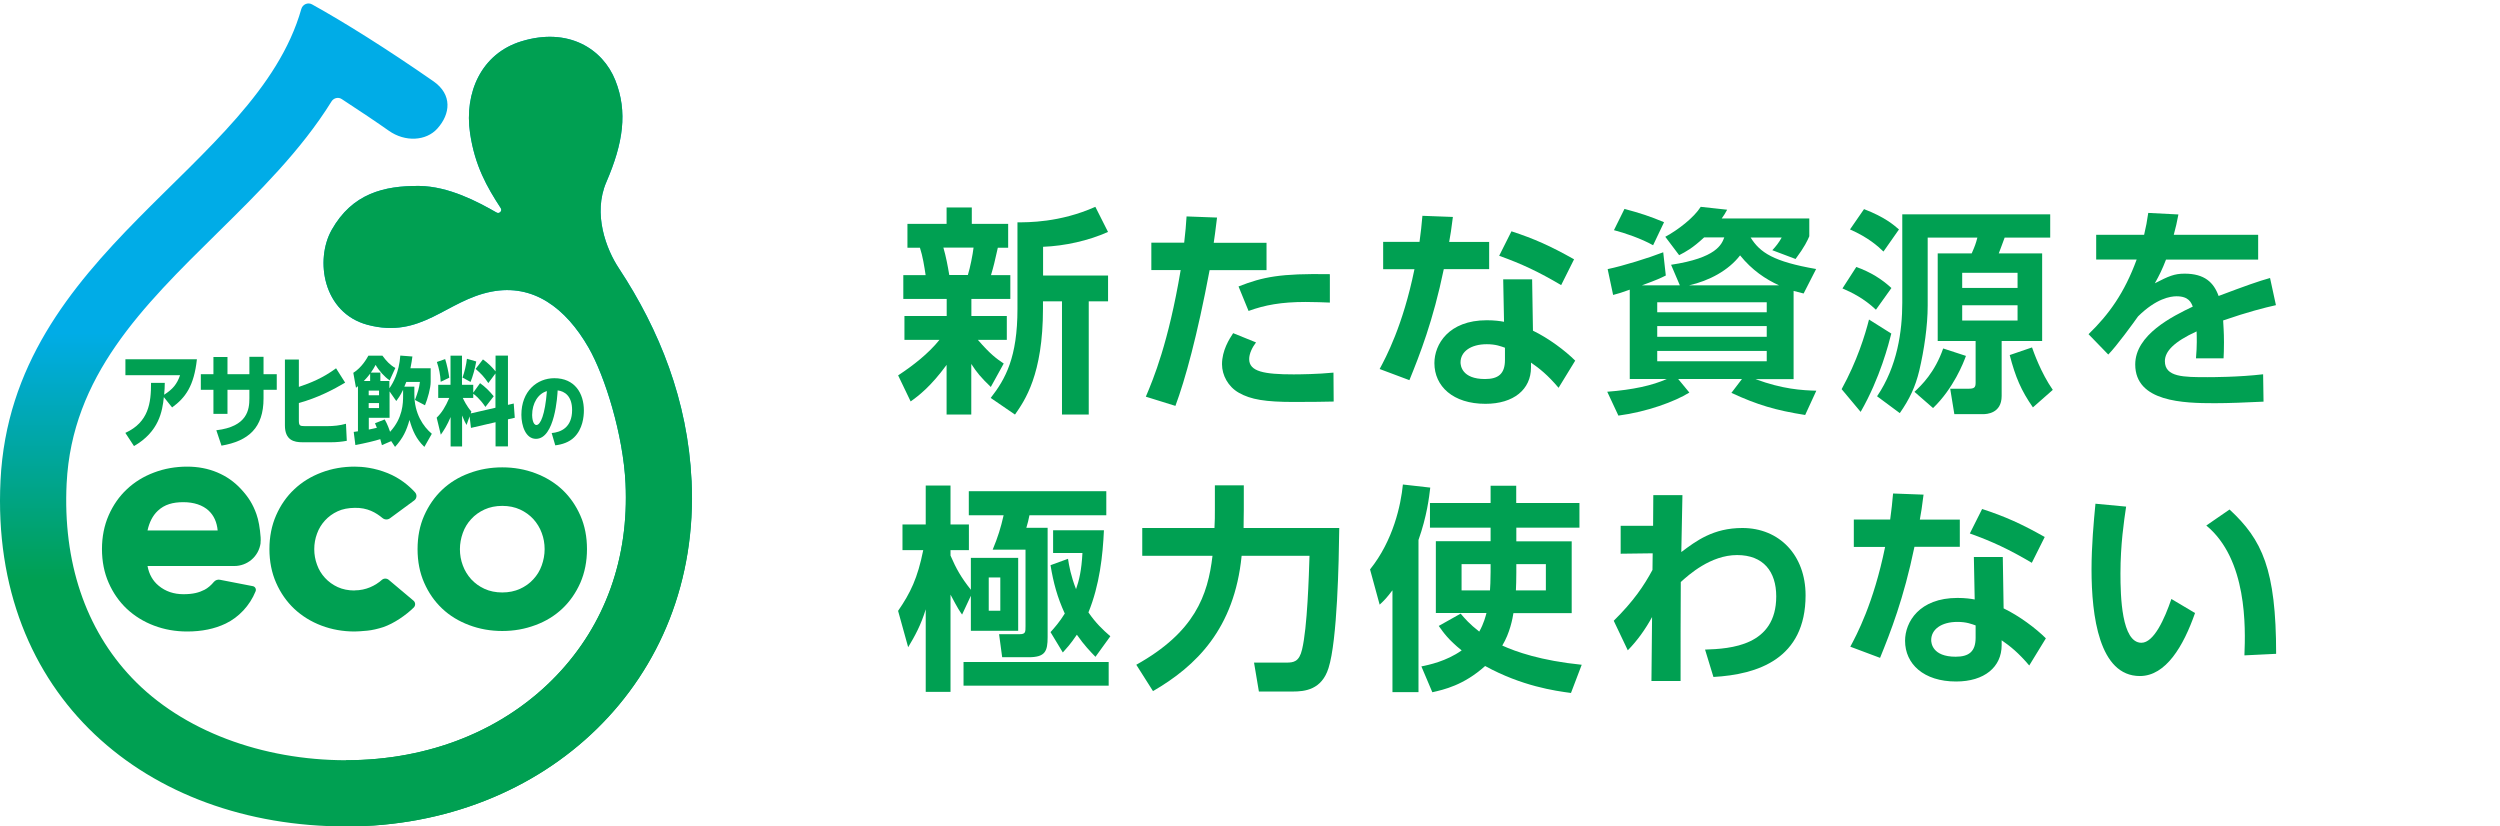
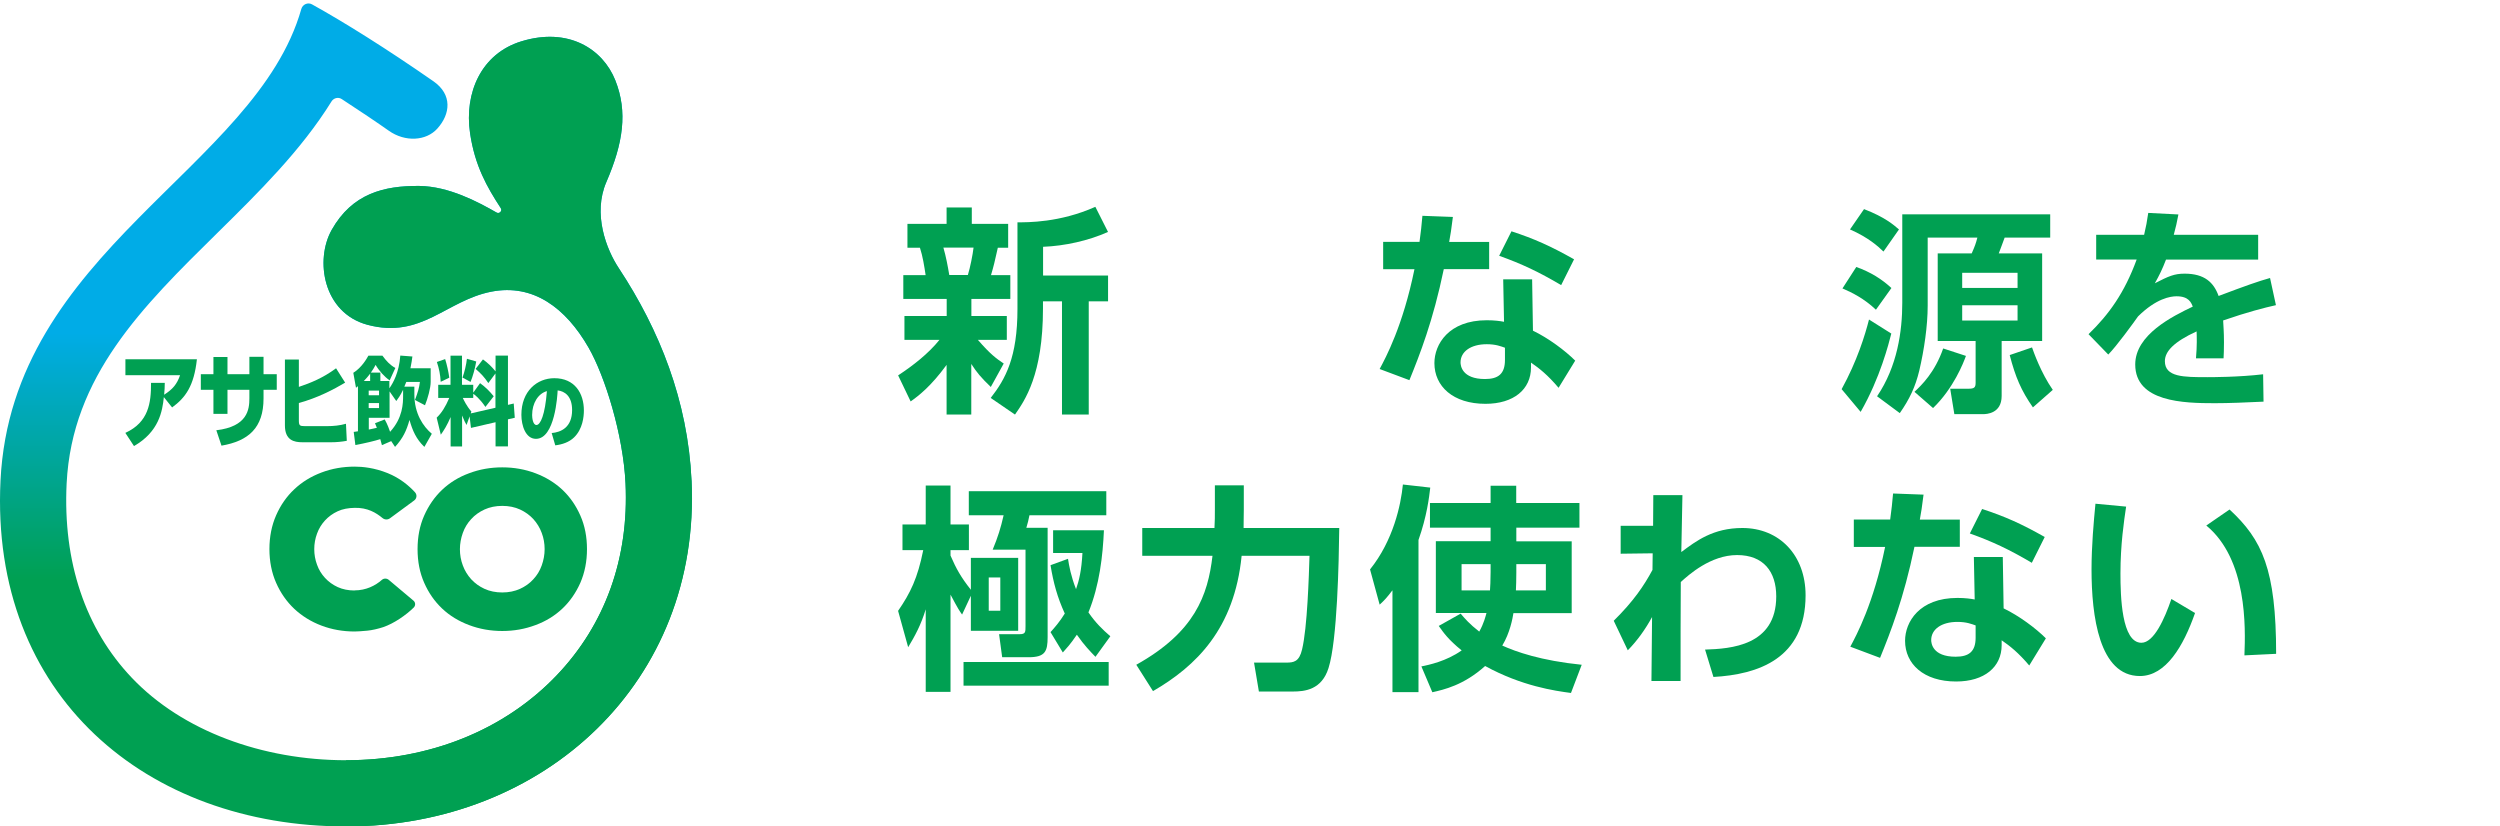
<svg xmlns="http://www.w3.org/2000/svg" id="_レイヤー_1" data-name="レイヤー_1" version="1.1" viewBox="0 0 242 80">
  <defs>
    <style>
      .st0 {
        fill: none;
      }

      .st1 {
        fill: url(#_名称未設定グラデーション_2);
      }

      .st2 {
        fill: #00a052;
      }
    </style>
    <linearGradient id="_名称未設定グラデーション_2" data-name="名称未設定グラデーション 2" x1="33.49" y1="80" x2="33.49" y2=".35" gradientUnits="userSpaceOnUse">
      <stop offset=".3" stop-color="#00a052" />
      <stop offset=".6" stop-color="#00ace7" />
    </linearGradient>
  </defs>
  <g>
    <path class="st0" d="M66.94,46.51C65.76,21.53,39.74,5.65,29.37,0,25.7,16.03,1.16,23.86.05,46.51c-1.03,20.87,14.18,33.49,33.45,33.49,19.26,0,34.36-14.06,33.45-33.49ZM53.89,65.38c-5.06,5.3-12.3,8.22-20.39,8.22s-15.85-2.83-20.74-7.98c-4.5-4.73-6.68-11.23-6.31-18.8.51-10.39,7.34-17.12,14.58-24.25,4.19-4.13,8.48-8.36,11.43-13.36,12.14,7.63,27.3,20.52,28.1,37.6.34,7.22-1.96,13.64-6.66,18.57Z" />
    <g>
      <path class="st1" d="M66.94,46.51c-.36-7.72-3.1-14.57-7.02-20.52-1.23-1.84-2.56-5.3-1.22-8.38,1.62-3.75,2.08-6.78.86-9.84s-4.57-5.16-9.09-3.77c-3.89,1.19-5.54,4.99-4.97,8.88.46,3.16,1.65,5.24,2.97,7.26.18.27-.13.6-.41.43-1.78-1.02-4.62-2.54-7.48-2.57-3.42-.03-6.49.74-8.47,4.25-1.64,2.91-.85,8.03,3.46,9.19,5.24,1.4,7.62-2.36,12.01-3.21,4.03-.78,7.18,1.56,9.4,5.43,1.58,2.76,3.35,8.43,3.57,13.14.34,7.22-1.96,13.64-6.66,18.57-5.06,5.3-12.3,8.22-20.39,8.22s-15.85-2.83-20.74-7.98c-4.5-4.73-6.68-11.23-6.31-18.8.51-10.39,7.34-17.12,14.58-24.25,4.02-3.96,8.12-8,11.06-12.74.21-.34.66-.45.99-.23,1.63,1.06,3.52,2.33,4.55,3.06,1.58,1.12,3.62,1.01,4.71-.21,1.26-1.4,1.47-3.28-.38-4.57-4.56-3.17-8.66-5.73-11.76-7.45-.4-.22-.9,0-1.03.44C24.8,16.33,1.14,24.27.05,46.51c-1.03,20.87,14.18,33.49,33.45,33.49,19.26,0,34.36-14.06,33.45-33.49Z" />
      <g>
        <path class="st2" d="M12.14,41.9c2.24-1.03,2.49-2.88,2.48-4.84h1.33c0,.41-.02.67-.06,1.15.82-.53,1.24-1.01,1.54-1.89h-5.29v-1.54h6.92c-.28,2.58-1.1,3.71-2.4,4.66l-.8-1c-.14,1.37-.47,3.35-2.89,4.74l-.84-1.28Z" />
        <path class="st2" d="M26.79,36.22v1.51h-1.28v.84c0,2.84-1.45,4.12-4.07,4.57l-.5-1.49c3.03-.36,3.2-2.02,3.2-3.09v-.83h-2.12v2.33h-1.36v-2.33h-1.22v-1.51h1.22v-1.66h1.36v1.66h2.12v-1.68h1.37v1.68h1.28Z" />
        <path class="st2" d="M33.41,37.04c-1.08.64-2.64,1.47-4.48,1.97v1.69c0,.5.09.55.59.55h2.15c.61,0,1.23-.06,1.82-.23l.08,1.65c-.47.09-1.01.14-1.49.14h-2.82c-.79,0-1.68-.19-1.68-1.63v-6.38h1.35v2.65c1.14-.38,2.33-.86,3.6-1.8l.88,1.39Z" />
        <path class="st2" d="M40.11,37.43v.75c0,1.86.85,3.1,1.69,3.81l-.72,1.27c-.79-.75-1.15-1.58-1.44-2.61-.3,1.06-.63,1.76-1.4,2.61l-.37-.56-.9.39c-.02-.09-.04-.14-.16-.58-.53.17-1.49.4-2.41.57l-.16-1.27c.28-.04.34-.04.41-.06v-4.37s-.08.06-.19.16l-.26-1.45c.83-.52,1.31-1.39,1.46-1.66h1.36c.36.5.74.91,1.25,1.19l-.55,1.2c-.48-.32-1.03-.92-1.36-1.5-.15.27-.23.43-.46.75h.92v.81h.87v.71c.36-.51.94-1.52,1.06-3.17l1.17.09c-.04.29-.08.62-.19,1.14h1.96v1.32c0,.59-.29,1.63-.55,2.26l-.97-.51c.29-.78.4-1.15.48-1.75h-1.32c-.09.24-.13.34-.19.46h.95ZM35.83,36.17c-.16.22-.37.46-.61.71h.61v-.71ZM39.02,37.73c-.28.58-.47.83-.66,1.09l-.65-.93v2.55h-2.01v1.14c.19-.04.55-.11.78-.17-.09-.21-.1-.26-.18-.44l.94-.37c.27.47.47,1.05.52,1.2,1.24-1.35,1.26-2.77,1.26-3.5v-.58ZM35.69,37.81v.45h1v-.45h-1ZM35.69,39.02v.48h1v-.48h-1Z" />
        <path class="st2" d="M45.46,40.3l-.3.84c-.13-.24-.23-.41-.43-.92v3h-1.11v-2.85c-.34.8-.62,1.24-.95,1.71l-.4-1.65c.47-.45.84-1.02,1.22-1.91h-1.07v-1.27h1.19v-2.82h1.11v2.82h1.09v.76l.66-.92c.51.37.92.77,1.32,1.27l-.8,1.03c-.57-.84-1.08-1.21-1.18-1.27v.4h-1.01c.09.19.34.75.83,1.32l-.06.18,2.39-.55v-3.32l-.69.93c-.37-.55-.69-.91-1.23-1.37l.71-.92c.46.33.86.71,1.22,1.16v-1.53h1.2v4.77l.56-.13.1,1.38-.66.15v2.62h-1.2v-2.34l-2.38.55-.13-1.09ZM43.09,34.76c.16.5.32,1.2.4,1.8l-.83.4c-.04-.7-.15-1.25-.37-1.92l.8-.28ZM46.1,34.99c-.12.7-.34,1.47-.55,1.98l-.78-.42c.19-.51.37-1.27.43-1.82l.9.26Z" />
        <path class="st2" d="M53.4,41.92c.89-.08,1.98-.53,1.98-2.23,0-1.35-.72-1.82-1.4-1.9-.02.48-.26,4.69-2.1,4.69-1,0-1.41-1.28-1.41-2.33,0-2.29,1.52-3.54,3.19-3.54,1.97,0,2.86,1.45,2.86,3.13,0,.58-.11,1.79-.95,2.6-.48.47-1.16.69-1.82.77l-.35-1.2ZM51.51,40.18c0,.26.07.96.42.96.38,0,.83-.97,1.01-3.28-.85.24-1.43,1.17-1.43,2.32Z" />
      </g>
      <g>
-         <path class="st2" d="M25.22,52.54c.02-.17.02-.34.01-.52-.07-.93-.2-1.67-.41-2.26-.34-.95-.76-1.63-1.49-2.42-.66-.71-1.4-1.23-2.3-1.61-.88-.37-1.85-.56-2.91-.56-1.13,0-2.21.19-3.21.57-1.01.38-1.89.92-2.63,1.62-.74.69-1.33,1.54-1.76,2.52-.43.98-.65,2.08-.65,3.27s.22,2.3.65,3.27c.43.98,1.02,1.82,1.76,2.52.74.69,1.62,1.24,2.63,1.62,1,.38,2.08.57,3.21.57,1.4,0,2.65-.25,3.73-.77,1.25-.6,2.33-1.73,2.89-3.12.09-.21-.04-.46-.27-.5l-3.19-.62c-.21-.04-.43.04-.57.2-.25.31-.61.62-.91.77-.53.27-1.11.43-2.04.43s-1.74-.27-2.4-.82c-.57-.47-.93-1.1-1.08-1.91h8.41c1.21,0,2.35-.87,2.54-2.24ZM21.06,51.35h-6.78c.17-.78.49-1.43.99-1.9.65-.62,1.47-.84,2.48-.84s1.87.28,2.45.82c.51.48.79,1.11.87,1.91Z" />
        <path class="st2" d="M34.33,57.16c-.61,0-1.16-.11-1.64-.33-.48-.22-.89-.52-1.23-.89-.34-.37-.6-.79-.77-1.27-.18-.48-.27-.99-.27-1.51s.09-1.03.27-1.51c.17-.48.44-.91.77-1.27.34-.37.75-.67,1.23-.89.47-.22,1.03-.32,1.64-.33,1.25-.03,2.07.47,2.7.99.21.17.5.18.72.02l2.35-1.73c.25-.19.29-.55.07-.79-.6-.65-1.46-1.37-2.64-1.85-1.29-.52-2.44-.63-3.2-.63-1.13,0-2.21.19-3.21.57-1.01.38-1.89.92-2.63,1.62-.74.69-1.33,1.54-1.76,2.52-.43.98-.65,2.08-.65,3.27s.22,2.3.65,3.27c.43.98,1.02,1.82,1.76,2.52.74.69,1.62,1.24,2.63,1.62,1,.38,2.08.57,3.21.57.27,0,.68-.03,1.23-.08.44-.04,1.04-.18,1.53-.34,1.06-.36,2.23-1.18,2.96-1.9.19-.19.18-.5-.03-.67l-2.39-2.01c-.19-.16-.48-.16-.66,0-.64.57-1.55,1.02-2.64,1.02Z" />
        <path class="st2" d="M40.42,53.16c0-1.19.21-2.28.64-3.25.43-.97,1.01-1.81,1.74-2.5.73-.69,1.6-1.23,2.61-1.6,1.01-.38,2.07-.57,3.21-.57s2.2.19,3.21.57c1.01.38,1.87.91,2.61,1.6.73.69,1.31,1.52,1.74,2.5.43.97.64,2.06.64,3.25s-.22,2.28-.64,3.25c-.43.97-1.01,1.81-1.74,2.5-.73.69-1.6,1.23-2.61,1.6-1.01.38-2.07.57-3.21.57s-2.2-.19-3.21-.57c-1.01-.38-1.88-.91-2.61-1.6-.73-.69-1.31-1.52-1.74-2.5-.43-.97-.64-2.06-.64-3.25ZM44.52,53.16c0,.54.09,1.07.28,1.57.18.5.46.95.81,1.34.36.39.79.7,1.29.93.5.23,1.08.35,1.72.35s1.21-.12,1.72-.35c.5-.23.94-.54,1.29-.93.36-.39.63-.83.81-1.34.18-.5.28-1.03.28-1.57s-.09-1.07-.28-1.57c-.18-.5-.46-.95-.81-1.34-.36-.39-.79-.7-1.29-.93-.5-.23-1.08-.35-1.72-.35s-1.21.12-1.72.35c-.5.23-.94.54-1.29.93-.36.39-.63.83-.81,1.34-.18.5-.28,1.03-.28,1.57Z" />
      </g>
      <path class="st2" d="M33.49,80c19.26,0,34.36-14.06,33.45-33.49-.36-7.72-3.1-14.57-7.02-20.52-1.23-1.84-2.56-5.3-1.22-8.38,1.62-3.75,2.08-6.78.86-9.84s-4.57-5.16-9.09-3.77c-3.89,1.19-5.54,4.99-4.97,8.88.46,3.16,1.65,5.24,2.97,7.26.18.27-.13.6-.41.43-1.78-1.02-4.62-2.54-7.48-2.57-3.42-.03-6.49.74-8.47,4.25-1.64,2.91-.85,8.03,3.46,9.19,5.24,1.4,7.62-2.36,12.01-3.21,4.03-.78,7.18,1.56,9.4,5.43,1.58,2.76,3.35,8.43,3.57,13.14.34,7.22-1.96,13.64-6.66,18.57-5.06,5.3-12.3,8.22-20.39,8.22" />
    </g>
  </g>
  <g>
    <path class="st2" d="M86.95,36.33c1.44-.95,2.9-2.08,3.99-3.43h-3.39v-2.31h4.09v-1.65h-4.2v-2.31h2.16c-.13-.87-.28-1.82-.55-2.65h-1.21v-2.31h3.79v-1.59h2.44v1.59h3.52v2.31h-1c-.32,1.42-.38,1.7-.66,2.65h1.87v2.31h-3.77v1.65h3.43v2.31h-2.8c1.21,1.4,1.8,1.82,2.5,2.29l-1.25,2.27c-.98-.95-1.34-1.38-1.89-2.23v4.9h-2.39v-4.81c-1.53,2.1-2.73,3.01-3.48,3.54l-1.21-2.52ZM91.32,23.97c.25.85.42,1.76.57,2.65h1.8c.23-.74.47-1.97.55-2.65h-2.92ZM107.26,22.45c-1.89.85-4.2,1.36-6.29,1.44v2.78h6.29v2.5h-1.87v10.96h-2.59v-10.96h-1.84v.7c0,6.4-1.76,8.9-2.71,10.26l-2.35-1.61c1.44-1.84,2.59-3.94,2.59-8.61v-8.39c.97,0,4.09.04,7.54-1.5l1.23,2.44Z" />
-     <path class="st2" d="M110.92,38.39c.72-1.7,2.18-5.17,3.37-12.25h-2.84v-2.65h3.18c.13-1.19.17-1.57.23-2.54l2.95.11c-.19,1.55-.21,1.67-.32,2.44h5.11v2.65h-5.51c-1.19,6.34-2.37,10.62-3.31,13.14l-2.86-.89ZM121.58,33.15c-.36.47-.66,1.08-.66,1.61,0,1.21,1.44,1.48,4.3,1.48.57,0,2.37-.02,3.86-.17l.02,2.8c-.87.02-2.01.04-3.84.04-2.76,0-4.18-.23-5.34-.89-1.04-.59-1.63-1.7-1.63-2.76,0-1.33.7-2.44,1.08-3.01l2.2.89ZM128.72,29.29c-.59-.02-1.38-.06-2.33-.06-2.37,0-3.96.3-5.53.87l-.97-2.37c2.37-.93,4.03-1.27,8.84-1.19v2.75Z" />
    <path class="st2" d="M144.15,23.4v2.65h-4.39c-1.04,5.02-2.33,8.29-3.33,10.75l-2.88-1.08c.59-1.1,2.25-4.17,3.37-9.66h-3.03v-2.65h3.52c.13-1.02.21-1.61.28-2.52l2.95.11c-.17,1.34-.21,1.59-.36,2.42h3.88ZM148.39,32.01c1.5.72,3.12,1.93,4.09,2.9l-1.61,2.63c-1.04-1.23-1.84-1.87-2.67-2.44v.47c0,2.12-1.67,3.52-4.41,3.52-3.14,0-4.94-1.7-4.94-3.94,0-1.82,1.38-4.15,5.07-4.15.76,0,1.31.08,1.67.15l-.08-4.11h2.8l.08,4.98ZM145.68,33.66c-.38-.13-.87-.34-1.76-.34-1.55,0-2.54.72-2.54,1.76,0,.28.11,1.61,2.37,1.61,1.27,0,1.93-.49,1.93-1.84v-1.19ZM151.12,27.6c-2.18-1.29-3.82-2.06-6-2.84l1.19-2.37c2.2.72,3.77,1.42,6.06,2.71l-1.25,2.5Z" />
-     <path class="st2" d="M162.61,27.62l-.85-1.99c4.39-.66,4.9-1.97,5.15-2.65h-1.95c-1.14,1.06-1.76,1.38-2.42,1.72l-1.34-1.78c1.23-.66,2.78-1.86,3.43-2.9l2.56.28c-.21.4-.3.51-.53.85h8.48v1.72c-.17.4-.45,1.02-1.33,2.2l-2.25-.85c.34-.36.64-.74.91-1.23h-3.01c.91,1.46,2.2,2.33,6.34,3.05l-1.21,2.37c-.4-.11-.62-.15-.97-.25v8.54h-3.69c2.65.98,4.51,1.08,5.89,1.12l-1.08,2.35c-2.84-.45-4.64-.98-7.14-2.14l1.02-1.34h-6.17l1.08,1.31c-1.4.87-4.11,1.87-6.87,2.23l-1.08-2.31c2.5-.19,4.37-.61,5.76-1.23h-3.58v-8.65c-.95.34-1.06.36-1.61.51l-.53-2.5c1.46-.3,4.03-1.1,5.38-1.63l.25,2.25c-.51.25-.85.42-2.31.95h3.65ZM157.24,20.22c1.57.42,2.48.72,3.84,1.29l-1.06,2.23c-1.14-.64-2.73-1.19-3.79-1.46l1.02-2.06ZM160.42,30.23h10.6v-.97h-10.6v.97ZM160.42,32.6h10.6v-1.04h-10.6v1.04ZM160.42,34.97h10.6v-1h-10.6v1ZM172.21,27.62c-1.29-.59-2.61-1.46-3.77-2.9-1.12,1.46-2.99,2.46-4.94,2.9h8.71Z" />
    <path class="st2" d="M183.08,32.28c-.25.98-1.08,4.3-2.97,7.59l-1.84-2.2c1.5-2.73,2.27-5.24,2.65-6.74l2.16,1.36ZM179.68,25.84c1.42.51,2.46,1.17,3.41,2.04l-1.5,2.1c-1.14-1.08-2.29-1.65-3.24-2.06l1.34-2.08ZM180.43,20.24c2.04.78,2.9,1.55,3.39,1.97l-1.5,2.14c-.53-.51-1.46-1.36-3.24-2.14l1.36-1.97ZM184.13,20.75h14.33v2.25h-4.41c-.08.21-.47,1.29-.57,1.53h4.2v8.48h-3.92v5.32c0,1.7-1.46,1.76-1.8,1.76h-2.78l-.4-2.46h1.74c.59,0,.72-.11.72-.59v-4.03h-3.67v-8.48h3.29c.3-.68.4-.95.55-1.53h-4.81v6.59c0,1.95-.34,4.26-.81,6.27-.38,1.59-.95,2.78-1.89,4.13l-2.2-1.63c1.97-2.9,2.44-6.32,2.44-9.05v-8.56ZM190.3,34.46c-.23.64-1.19,3.12-3.18,5.04l-1.8-1.57c.68-.64,1.97-1.87,2.78-4.2l2.2.72ZM189.94,26.41v1.46h5.36v-1.46h-5.36ZM189.94,29.55v1.48h5.36v-1.48h-5.36ZM196.79,39.44c-1.14-1.63-1.7-2.95-2.25-5.07l2.16-.74c.15.42.85,2.44,2.01,4.11l-1.93,1.7Z" />
    <path class="st2" d="M218.59,22.74v2.39h-8.92c-.38.98-.62,1.46-1.08,2.29,1.33-.68,1.87-.93,2.88-.93,1.93,0,2.82.85,3.29,2.16,2.65-1,3.84-1.42,4.98-1.74l.57,2.63c-1.12.25-2.73.66-5.11,1.48.02.45.08,1.1.08,2.12,0,.7-.02,1.19-.04,1.55h-2.67c.11-1.23.08-2.12.06-2.61-2.18,1-3.07,1.93-3.07,2.88,0,1.55,1.82,1.55,4.11,1.55.38,0,3.05,0,5.4-.28l.04,2.65c-1.67.08-3.37.15-4.73.15-2.99,0-7.69-.11-7.69-3.75,0-2.88,3.6-4.66,5.57-5.6-.15-.38-.38-1-1.57-1-.59,0-1.97.21-3.73,1.95-.45.64-2.08,2.88-2.88,3.69l-1.91-1.97c1.99-1.93,3.48-4.01,4.66-7.23h-3.92v-2.39h4.64c.19-.83.28-1.27.4-2.12l2.92.15c-.15.81-.25,1.21-.45,1.97h8.14Z" />
    <path class="st2" d="M86.93,59.14c1.21-1.76,1.89-3.16,2.44-5.89h-2.01v-2.48h2.25v-3.77h2.4v3.77h1.78v2.48h-1.78v.53c.55,1.27,1,2.08,1.97,3.31v-3.09h4.58v7.06h-4.58v-3.39l-.85,1.82c-.25-.36-.36-.49-1.12-1.93v9.41h-2.4v-7.99c-.45,1.5-1.06,2.61-1.7,3.67l-.97-3.5ZM107.32,64.08v2.29h-14.05v-2.29h14.05ZM107.09,47.55v2.33h-7.44c-.06.34-.19.87-.3,1.21h2.06v10.58c0,1.38-.23,1.95-1.84,1.95h-2.56l-.3-2.23h1.97c.59,0,.59-.19.59-.78v-7.4h-3.18c.51-1.23.78-2.1,1.06-3.33h-3.37v-2.33h13.31ZM95.71,55.9v3.22h1.12v-3.22h-1.12ZM103.38,54.08c.11.7.28,1.67.78,2.95.3-.85.53-1.8.62-3.5h-2.84v-2.2h4.92c-.11,2.46-.42,5.3-1.5,7.95.7,1.02,1.38,1.67,2.12,2.31l-1.44,1.99c-.49-.51-1.08-1.1-1.8-2.14-.68,1-1,1.31-1.36,1.72l-1.19-1.97c.38-.42.89-1,1.38-1.8-.72-1.57-1.1-2.97-1.38-4.68l1.7-.62Z" />
    <path class="st2" d="M109.99,64.35c5.66-3.16,6.93-6.7,7.38-10.55h-6.8v-2.69h6.99c.04-.68.04-1.14.04-1.82v-2.31h2.8v2.37c0,.49-.02.85-.02,1.76h9.26c-.04,3.31-.19,10.89-1.04,13.56-.66,2.1-2.29,2.27-3.46,2.27h-3.28l-.47-2.8h3.12c.72,0,1.25-.08,1.53-1.27.51-2.12.66-7.12.72-9.07h-6.57c-.7,7.08-4.41,10.68-8.58,13.1l-1.61-2.54Z" />
    <path class="st2" d="M134.78,57.15c-.53.7-.76.95-1.23,1.38l-.93-3.41c2.25-2.8,2.99-6.25,3.18-8.22l2.65.3c-.11.93-.32,2.75-1.14,5.07v14.73h-2.52v-9.83ZM146.78,51.09v1.31h5.36v6.95h-5.64c-.08.51-.34,1.93-1.08,3.14,1.29.59,3.73,1.46,7.69,1.86l-1.04,2.73c-1.57-.21-4.75-.66-8.31-2.61-2.08,1.87-4.01,2.29-5.11,2.54l-1.06-2.5c.72-.15,2.4-.49,3.9-1.55-1.29-1.04-1.76-1.72-2.22-2.37l2.12-1.19c.4.47.85,1,1.8,1.74.44-.76.64-1.57.7-1.8h-4.9v-6.95h5.3v-1.31h-5.87v-2.39h5.87v-1.67h2.48v1.67h6.12v2.39h-6.12ZM144.3,54.61h-2.82v2.54h2.75c.02-.38.06-.87.06-1.78v-.76ZM146.78,55.41c0,.59-.02,1.4-.04,1.74h2.9v-2.54h-2.86v.81Z" />
    <path class="st2" d="M156.88,53.59v-2.69h3.14l.02-2.97h2.82c-.06,2.69-.06,2.99-.11,5.51,1.44-1.08,3.09-2.33,5.91-2.33,3.6,0,6.12,2.65,6.12,6.51,0,6.17-4.64,7.67-8.92,7.91l-.81-2.65c2.46-.08,6.89-.36,6.89-5.15,0-2.39-1.23-4-3.79-4s-4.68,1.91-5.45,2.61c-.02,4.18-.02,4.73-.02,9.58h-2.82l.06-6.19c-.64,1.17-1.4,2.25-2.35,3.22l-1.36-2.86c1.95-1.93,2.92-3.39,3.75-4.92l.02-1.61-3.12.04Z" />
    <path class="st2" d="M189.71,50.28v2.65h-4.39c-1.04,5.02-2.33,8.29-3.33,10.75l-2.88-1.08c.59-1.1,2.25-4.17,3.37-9.66h-3.03v-2.65h3.52c.13-1.02.21-1.61.28-2.52l2.95.11c-.17,1.34-.21,1.59-.36,2.42h3.88ZM193.95,58.89c1.5.72,3.12,1.93,4.09,2.9l-1.61,2.63c-1.04-1.23-1.84-1.87-2.67-2.44v.47c0,2.12-1.67,3.52-4.41,3.52-3.14,0-4.94-1.7-4.94-3.94,0-1.82,1.38-4.15,5.07-4.15.76,0,1.31.08,1.67.15l-.08-4.11h2.8l.08,4.98ZM191.24,60.54c-.38-.13-.87-.34-1.76-.34-1.55,0-2.54.72-2.54,1.76,0,.28.11,1.61,2.37,1.61,1.27,0,1.93-.49,1.93-1.84v-1.19ZM196.68,54.48c-2.18-1.29-3.82-2.06-6-2.84l1.19-2.37c2.2.72,3.77,1.42,6.06,2.71l-1.25,2.5Z" />
    <path class="st2" d="M205.81,49.03c-.21,1.42-.55,3.67-.55,6.49,0,2.2.11,6.7,2.03,6.7,1.21,0,2.25-2.33,2.9-4.24l2.29,1.36c-1.12,3.2-2.82,6.1-5.34,6.1-3.94,0-4.68-5.81-4.68-10.32,0-2.27.21-4.6.38-6.36l2.97.28ZM217.26,63.44c.11-2.71.28-9.3-3.69-12.57l2.25-1.55c3.16,2.92,4.51,5.79,4.51,13.97l-3.07.15Z" />
  </g>
</svg>